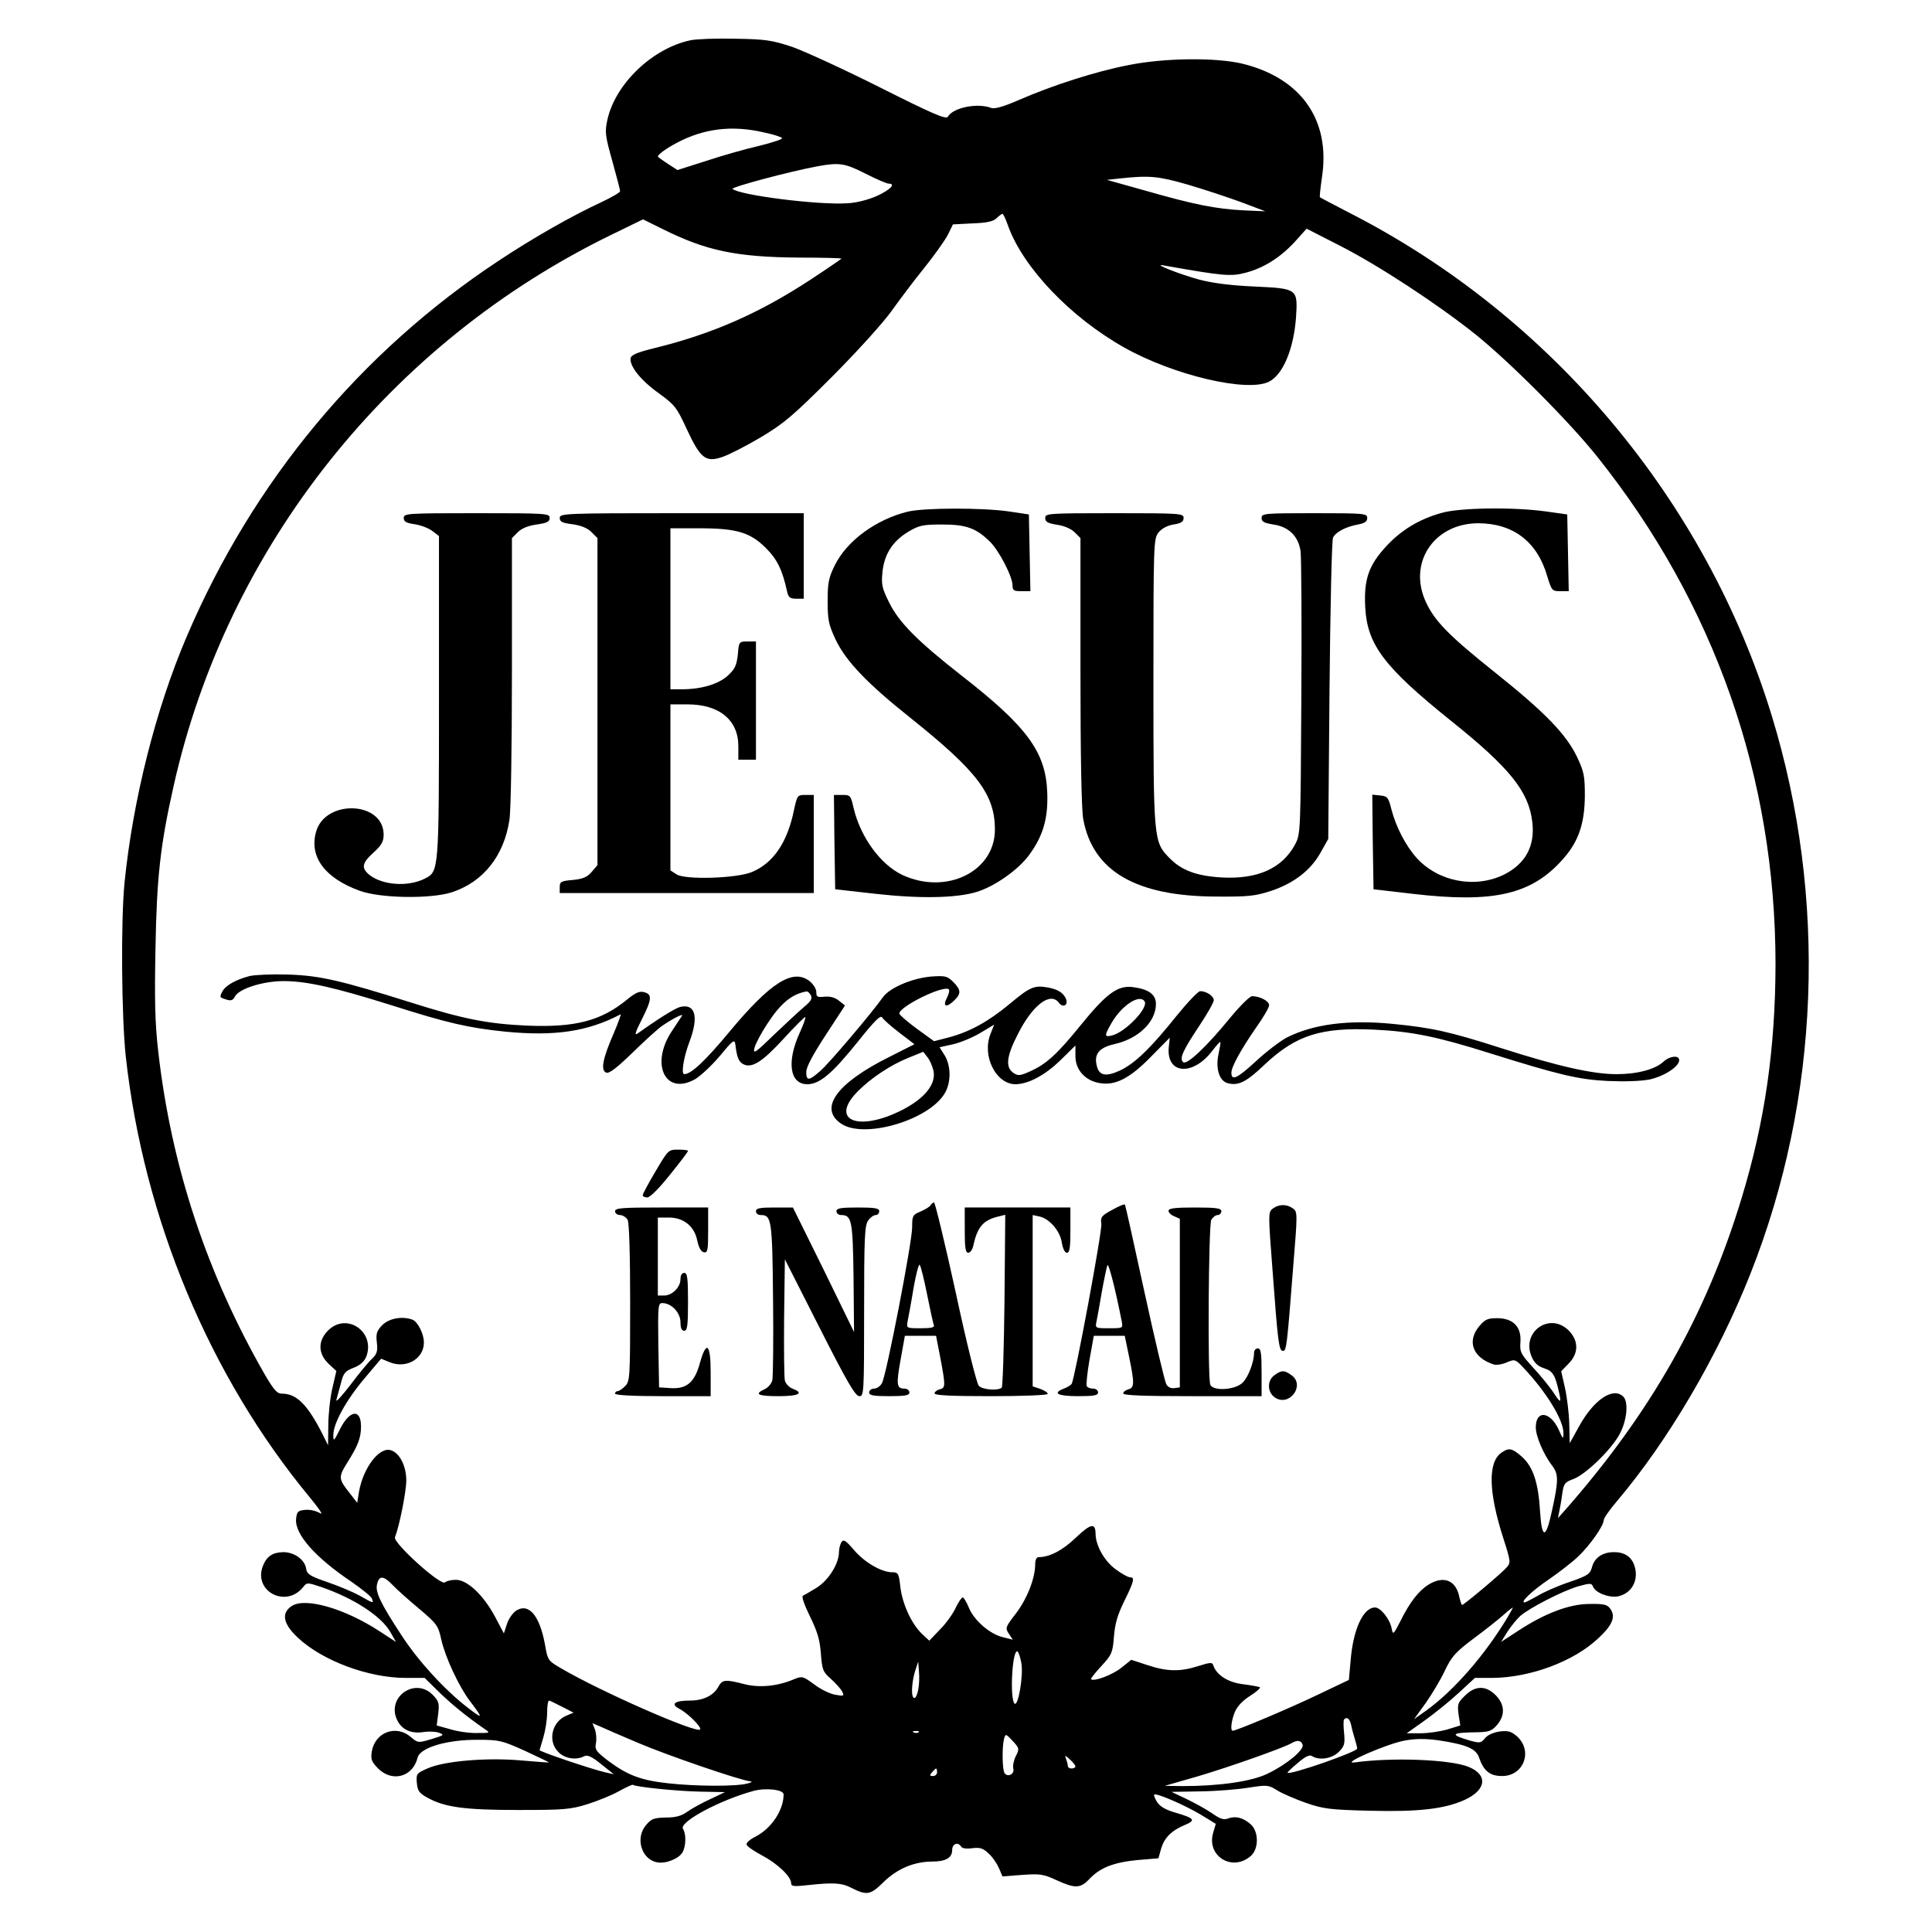
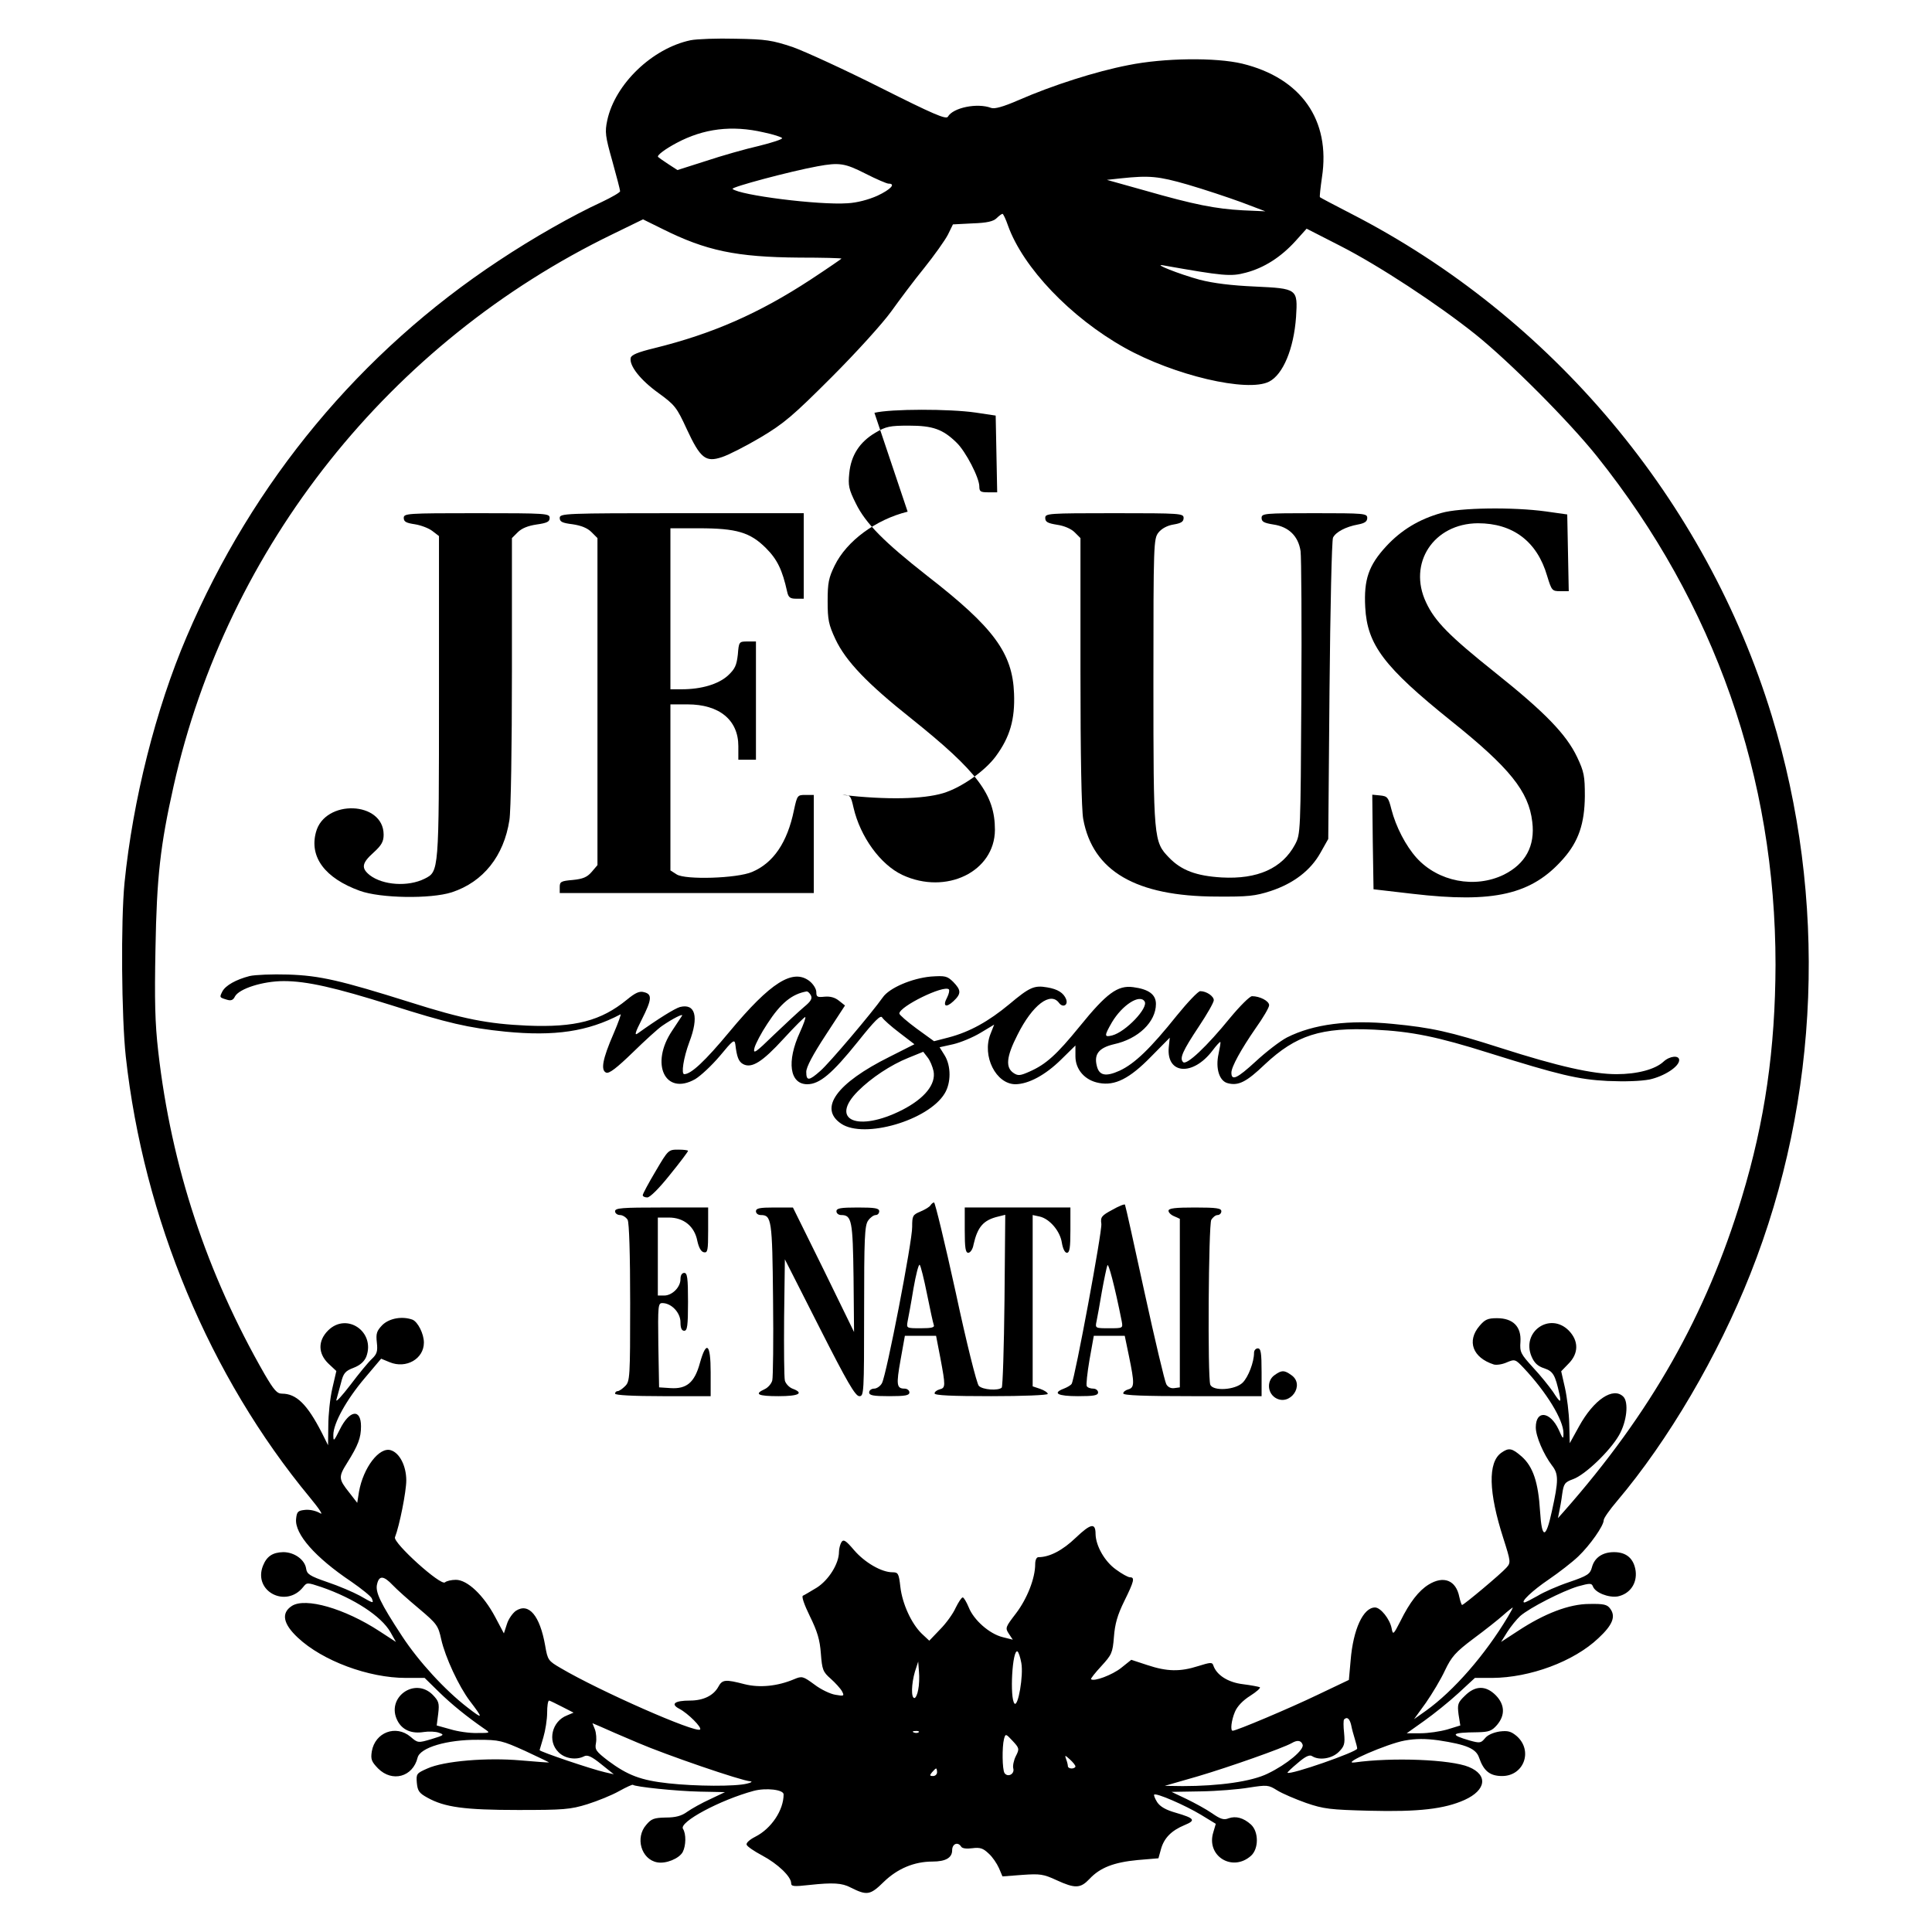
<svg xmlns="http://www.w3.org/2000/svg" version="1.0" width="100mm" height="100mm" viewBox="0 0 689 768" preserveAspectRatio="xMidYMid meet">
  <g transform="translate(0,768) scale(0.1,-0.1)" fill="#000000" stroke="none">
    <path d="M2350 7520 c-152 -32 -300 -174 -331 -318 -10 -47 -8 -63 20 -162 17 -61 31 -115 31 -120 0 -5 -33 -24 -73 -43 -115 -53 -272 -142 -409 -233 -550 -363 -978 -878 -1241 -1495 -123 -287 -214 -650 -247 -978 -15 -153 -12 -534 5 -691 71 -643 333 -1271 732 -1753 38 -46 55 -72 40 -62 -15 9 -40 15 -59 13 -29 -3 -33 -7 -36 -36 -6 -60 76 -153 219 -249 42 -29 79 -59 82 -67 8 -21 8 -21 -48 11 -26 14 -84 39 -129 54 -70 24 -81 32 -84 53 -5 36 -47 66 -91 66 -43 -1 -66 -17 -81 -55 -39 -101 92 -169 160 -84 15 19 16 19 73 0 130 -45 238 -116 274 -179 l22 -39 -66 43 c-138 90 -294 135 -348 100 -43 -28 -35 -71 24 -126 98 -92 281 -160 429 -160 l75 0 56 -55 c51 -50 113 -100 181 -147 25 -17 25 -17 -28 -17 -30 -1 -78 6 -107 15 l-54 15 6 47 c5 42 2 50 -22 75 -72 72 -187 -12 -140 -103 19 -37 56 -53 105 -45 19 3 47 2 60 -3 23 -8 20 -10 -29 -25 -54 -16 -55 -16 -84 9 -58 49 -141 18 -154 -58 -5 -32 -1 -41 25 -68 56 -56 138 -34 157 43 10 40 117 72 240 71 85 0 96 -3 187 -44 53 -25 96 -45 95 -46 -1 -1 -51 3 -111 8 -135 12 -306 -2 -372 -32 -43 -19 -45 -21 -42 -57 3 -32 9 -41 42 -59 68 -38 147 -49 361 -49 181 0 207 2 275 23 41 13 98 36 126 52 29 16 53 27 55 25 9 -8 172 -25 265 -27 l101 -2 -59 -28 c-33 -15 -74 -38 -91 -50 -23 -17 -47 -23 -86 -23 -46 -1 -57 -5 -77 -29 -45 -51 -20 -137 43 -149 35 -7 88 15 102 41 13 25 14 72 1 92 -17 27 148 115 281 151 49 13 119 5 119 -14 0 -63 -49 -136 -112 -168 -22 -11 -38 -25 -35 -32 2 -7 30 -26 62 -43 62 -33 115 -84 115 -110 0 -13 10 -14 73 -7 93 10 129 8 163 -10 66 -33 78 -31 133 23 54 52 120 80 193 80 52 0 78 15 78 45 0 26 23 35 36 14 4 -7 22 -9 44 -6 31 4 43 0 65 -21 15 -13 33 -40 41 -58 l14 -33 79 6 c71 5 84 3 136 -21 74 -34 95 -33 131 5 42 45 97 66 191 75 l83 7 10 36 c12 44 41 74 94 96 46 19 40 27 -35 49 -39 11 -62 24 -74 42 -9 14 -14 28 -12 30 8 8 123 -42 186 -80 l59 -36 -10 -34 c-29 -94 76 -159 150 -93 31 28 31 95 0 124 -30 27 -60 35 -89 25 -19 -8 -33 -3 -66 20 -23 16 -69 41 -102 57 l-59 28 117 2 c64 1 150 8 191 15 72 11 77 11 112 -11 21 -13 73 -35 115 -50 70 -24 96 -27 252 -31 195 -5 298 7 378 43 86 39 94 99 17 131 -72 30 -306 39 -454 18 -61 -8 131 75 199 87 44 8 82 8 134 1 112 -17 150 -33 162 -70 18 -52 43 -72 91 -72 87 0 124 101 58 159 -23 19 -35 22 -68 18 -25 -4 -48 -14 -58 -27 -16 -19 -20 -20 -60 -9 -83 24 -75 32 30 33 46 1 57 5 78 29 33 39 31 81 -5 118 -40 40 -82 39 -123 -2 -28 -27 -30 -34 -25 -74 l7 -44 -52 -16 c-28 -8 -76 -15 -106 -15 l-55 0 69 49 c38 27 99 76 136 110 l66 61 69 0 c150 1 324 65 422 158 56 52 70 86 47 117 -12 17 -26 20 -83 19 -80 0 -179 -38 -285 -108 l-66 -43 25 40 c14 22 37 50 51 63 38 33 167 99 230 118 47 13 54 13 59 0 9 -25 62 -46 99 -40 48 10 77 51 71 101 -7 49 -36 75 -86 75 -46 0 -78 -22 -88 -61 -7 -26 -17 -33 -90 -58 -45 -15 -102 -40 -126 -55 -25 -14 -48 -26 -52 -26 -18 0 31 47 96 91 41 28 94 69 118 92 47 45 101 122 101 144 0 8 24 42 53 76 204 241 401 577 530 903 277 698 307 1494 85 2219 -262 856 -874 1586 -1673 1996 -66 34 -121 63 -123 65 -2 1 2 37 8 79 35 228 -83 395 -317 452 -105 25 -310 23 -453 -6 -129 -25 -301 -80 -436 -139 -62 -27 -96 -36 -109 -31 -55 21 -152 1 -172 -35 -7 -12 -60 11 -267 115 -143 72 -300 144 -350 162 -82 27 -105 31 -226 33 -74 2 -155 -1 -180 -6z m290 -366 c39 -8 72 -19 74 -23 3 -4 -39 -18 -92 -31 -53 -12 -148 -39 -211 -60 l-113 -36 -37 24 c-20 13 -38 26 -40 28 -6 6 27 31 74 56 107 57 219 71 345 42z m405 -164 c43 -22 85 -40 92 -40 30 0 9 -23 -44 -48 -36 -16 -81 -28 -119 -30 -115 -8 -429 32 -457 57 -7 7 229 70 338 90 87 16 109 12 190 -29z m1282 -44 c65 -19 161 -51 213 -70 l95 -36 -90 4 c-108 6 -191 22 -390 79 l-150 42 55 6 c114 12 149 9 267 -25z m-715 -163 c60 -167 249 -365 463 -485 196 -110 489 -179 575 -135 55 28 98 130 107 257 7 112 6 113 -164 121 -92 4 -165 13 -219 27 -81 22 -192 66 -144 57 237 -42 268 -45 327 -29 73 19 140 62 198 126 l44 49 133 -68 c155 -79 389 -233 538 -352 137 -110 373 -347 484 -486 467 -585 709 -1275 709 -2020 -1 -334 -42 -622 -134 -925 -141 -467 -363 -858 -707 -1248 l-24 -27 5 25 c3 14 9 46 12 71 6 41 10 47 43 59 48 17 147 112 183 175 31 54 39 131 17 153 -40 40 -117 -11 -176 -118 l-37 -67 -2 78 c-1 42 -9 106 -17 142 l-15 66 29 30 c41 41 41 91 1 132 -75 75 -189 -5 -148 -103 11 -26 25 -39 50 -47 36 -12 44 -26 61 -103 8 -37 3 -35 -26 10 -14 20 -49 64 -79 96 -49 54 -53 61 -50 102 4 60 -29 94 -93 94 -37 0 -48 -5 -70 -31 -51 -60 -27 -126 57 -153 10 -3 33 0 51 8 33 14 35 13 68 -22 92 -98 158 -207 158 -259 0 -26 -2 -25 -19 14 -34 73 -91 79 -91 9 0 -36 31 -107 64 -151 27 -34 27 -60 0 -182 -24 -112 -40 -112 -47 -1 -7 116 -28 178 -73 218 -39 34 -51 36 -81 15 -54 -38 -51 -157 8 -340 30 -94 30 -97 12 -117 -21 -24 -169 -148 -176 -148 -2 0 -7 14 -11 32 -13 66 -62 86 -122 49 -39 -24 -75 -70 -112 -145 -28 -55 -30 -56 -35 -29 -7 37 -44 83 -66 83 -47 0 -87 -87 -97 -210 l-7 -78 -126 -60 c-108 -52 -321 -142 -336 -142 -10 0 -5 42 9 75 9 22 32 46 61 64 25 16 42 31 38 34 -4 2 -35 8 -67 12 -59 7 -105 36 -118 75 -4 13 -12 12 -60 -3 -72 -23 -124 -22 -202 4 l-64 21 -40 -32 c-35 -28 -109 -56 -120 -45 -2 2 16 25 41 52 41 45 45 52 50 116 4 52 14 87 41 142 39 79 43 95 23 95 -8 0 -33 14 -56 31 -45 32 -80 94 -81 141 0 46 -19 42 -79 -15 -52 -50 -104 -77 -148 -77 -8 0 -13 -12 -13 -28 0 -56 -32 -137 -76 -195 -42 -55 -44 -58 -29 -81 l16 -24 -40 10 c-53 13 -115 68 -135 118 -9 22 -20 40 -24 40 -5 0 -17 -19 -28 -41 -10 -23 -38 -62 -62 -86 l-43 -45 -30 28 c-41 40 -77 118 -85 186 -6 54 -9 58 -32 58 -43 0 -110 39 -152 88 -33 39 -42 44 -50 32 -5 -8 -10 -26 -10 -39 0 -47 -41 -112 -88 -142 -25 -15 -50 -30 -55 -32 -7 -2 5 -36 27 -81 30 -61 40 -94 44 -149 5 -64 8 -73 39 -100 18 -16 39 -39 45 -50 10 -19 8 -20 -26 -14 -20 3 -58 21 -84 41 -45 33 -49 34 -80 21 -66 -28 -137 -35 -197 -20 -77 20 -89 19 -105 -11 -19 -34 -59 -54 -112 -54 -62 0 -79 -14 -42 -33 34 -18 90 -74 82 -82 -16 -16 -400 153 -554 244 -50 29 -52 32 -62 90 -21 119 -65 171 -116 138 -13 -9 -30 -33 -36 -53 l-12 -37 -35 66 c-46 86 -110 147 -156 147 -18 0 -38 -5 -43 -10 -16 -16 -207 157 -199 179 18 46 45 182 45 226 0 57 -26 109 -61 120 -46 15 -110 -69 -127 -165 l-7 -44 -31 40 c-44 55 -44 63 -9 119 44 70 55 100 55 145 0 72 -46 65 -84 -12 -24 -48 -26 -50 -26 -22 0 46 52 140 125 226 l65 77 34 -14 c65 -27 136 13 136 78 0 35 -24 82 -45 91 -41 15 -92 6 -120 -21 -23 -24 -26 -34 -22 -70 4 -35 0 -46 -20 -65 -14 -13 -52 -59 -85 -103 -34 -44 -58 -71 -56 -60 3 11 11 41 18 66 10 41 17 49 51 62 26 10 42 25 50 44 37 99 -78 178 -152 104 -41 -41 -40 -92 2 -132 l31 -29 -16 -69 c-9 -39 -16 -105 -16 -148 l-1 -78 -25 50 c-58 113 -101 155 -158 155 -20 0 -32 14 -69 77 -230 401 -371 826 -423 1283 -13 113 -15 203 -11 410 5 283 19 409 72 645 213 952 860 1765 1745 2194 l121 59 77 -38 c174 -87 294 -112 544 -114 93 0 168 -2 168 -4 0 -1 -55 -39 -122 -83 -206 -135 -391 -216 -622 -273 -66 -16 -92 -27 -94 -39 -6 -31 39 -88 110 -139 66 -48 73 -57 113 -144 54 -116 75 -133 140 -111 25 8 94 43 153 78 94 56 129 86 283 240 98 98 202 213 236 260 33 46 92 125 132 174 40 50 82 109 94 132 l20 41 78 4 c58 2 83 8 96 21 9 9 20 17 23 17 3 0 13 -21 22 -47z m-2446 -5404 c16 -17 63 -59 105 -94 71 -60 76 -67 88 -122 16 -71 70 -187 114 -245 54 -71 53 -74 -9 -26 -91 70 -195 184 -260 283 -88 134 -108 177 -100 208 8 35 26 34 62 -4z m4433 -126 c-91 -152 -215 -294 -325 -373 l-48 -34 47 65 c25 36 60 94 76 129 26 54 41 72 113 126 46 34 99 76 118 93 19 17 36 30 38 31 2 0 -7 -17 -19 -37z m-1934 -184 c9 -50 -13 -175 -27 -161 -20 20 -9 220 12 207 4 -3 11 -23 15 -46z m-410 -106 c-3 -18 -10 -33 -15 -33 -14 0 -12 57 2 105 l13 40 3 -40 c2 -21 1 -54 -3 -72z m-1415 -68 l45 -23 -26 -11 c-60 -23 -79 -102 -34 -146 25 -26 71 -33 103 -16 13 6 30 -2 67 -32 l50 -40 -35 8 c-53 12 -260 82 -260 88 0 1 7 24 15 51 8 27 15 71 15 98 0 26 3 48 8 48 4 -1 27 -12 52 -25z m3136 -72 c3 -16 10 -41 15 -57 5 -16 9 -32 9 -37 0 -13 -267 -106 -277 -96 -1 2 17 19 41 39 30 26 47 34 57 27 28 -18 79 -10 106 17 22 22 25 32 21 75 -3 27 -3 51 0 54 12 12 22 3 28 -22z m-2835 -71 c109 -47 411 -151 447 -153 9 -1 4 -5 -13 -9 -46 -12 -204 -11 -313 1 -110 12 -162 32 -240 90 -48 37 -53 44 -48 70 3 16 1 40 -4 54 l-10 25 33 -14 c17 -8 84 -37 148 -64z m1116 42 c-3 -3 -12 -4 -19 -1 -8 3 -5 6 6 6 11 1 17 -2 13 -5z m386 -95 c-8 -16 -13 -39 -10 -49 6 -22 -22 -37 -35 -18 -9 15 -10 103 -2 135 6 22 7 22 34 -7 27 -29 28 -32 13 -61z m1140 46 c8 -20 -63 -79 -138 -115 -64 -32 -195 -50 -339 -50 l-71 1 132 38 c122 36 338 112 373 132 22 13 37 11 43 -6z m-903 -87 c0 -4 -7 -8 -15 -8 -8 0 -15 4 -15 9 0 5 -3 18 -7 28 -6 17 -5 17 15 -1 12 -11 22 -23 22 -28z m-550 -23 c0 -8 -7 -15 -16 -15 -14 0 -14 3 -4 15 7 8 14 15 16 15 2 0 4 -7 4 -15z" />
-     <path d="M3213 5646 c-126 -31 -242 -116 -290 -214 -24 -49 -28 -69 -28 -142 0 -74 4 -93 31 -151 41 -87 126 -176 301 -315 265 -212 333 -303 333 -443 -1 -166 -194 -260 -368 -179 -87 41 -167 151 -194 267 -11 49 -13 51 -45 51 l-33 0 2 -187 3 -188 160 -18 c178 -20 320 -17 401 7 73 22 166 88 209 146 57 77 77 148 73 250 -6 161 -80 262 -344 467 -172 135 -246 209 -285 289 -28 56 -31 71 -26 120 7 71 41 124 104 161 42 25 58 28 133 28 95 0 135 -14 190 -68 36 -35 90 -139 90 -174 0 -20 5 -23 35 -23 l36 0 -3 153 -3 152 -80 12 c-104 15 -336 15 -402 -1z" />
+     <path d="M3213 5646 c-126 -31 -242 -116 -290 -214 -24 -49 -28 -69 -28 -142 0 -74 4 -93 31 -151 41 -87 126 -176 301 -315 265 -212 333 -303 333 -443 -1 -166 -194 -260 -368 -179 -87 41 -167 151 -194 267 -11 49 -13 51 -45 51 c178 -20 320 -17 401 7 73 22 166 88 209 146 57 77 77 148 73 250 -6 161 -80 262 -344 467 -172 135 -246 209 -285 289 -28 56 -31 71 -26 120 7 71 41 124 104 161 42 25 58 28 133 28 95 0 135 -14 190 -68 36 -35 90 -139 90 -174 0 -20 5 -23 35 -23 l36 0 -3 153 -3 152 -80 12 c-104 15 -336 15 -402 -1z" />
    <path d="M5335 5641 c-89 -25 -160 -68 -220 -133 -69 -75 -89 -131 -83 -242 8 -149 74 -237 343 -453 231 -185 307 -279 321 -400 12 -96 -27 -167 -113 -210 -115 -56 -261 -28 -347 67 -43 48 -82 123 -100 193 -12 48 -16 52 -45 55 l-31 3 2 -188 3 -188 155 -18 c324 -38 474 -3 599 139 61 69 85 140 86 249 0 80 -3 97 -31 156 -43 90 -127 177 -325 335 -183 146 -240 204 -275 279 -74 156 30 314 206 315 139 0 235 -72 275 -209 18 -59 20 -61 52 -61 l34 0 -3 153 -3 152 -85 12 c-131 18 -343 15 -415 -6z" />
    <path d="M1210 5621 c0 -15 10 -20 44 -25 25 -4 56 -16 70 -27 l26 -20 0 -640 c0 -698 0 -693 -57 -722 -66 -33 -166 -26 -218 14 -35 28 -32 48 15 90 32 29 40 44 40 71 0 134 -234 142 -269 10 -27 -99 36 -183 174 -233 82 -30 282 -33 366 -6 125 41 207 144 229 287 6 37 10 289 10 593 l0 528 23 23 c16 16 41 26 75 31 42 6 52 11 52 26 0 18 -11 19 -290 19 -278 0 -290 -1 -290 -19z" />
    <path d="M1830 5621 c0 -15 10 -20 51 -25 34 -5 59 -15 75 -31 l24 -24 0 -650 0 -650 -23 -27 c-18 -21 -35 -28 -75 -32 -47 -4 -52 -7 -52 -28 l0 -24 505 0 505 0 0 195 0 195 -33 0 c-32 0 -33 -1 -46 -61 -26 -127 -81 -209 -166 -245 -60 -26 -266 -32 -300 -10 l-25 16 0 330 0 330 68 0 c126 0 202 -62 202 -166 l0 -54 35 0 35 0 0 235 0 235 -34 0 c-33 0 -34 -1 -38 -52 -5 -43 -11 -57 -40 -84 -38 -34 -105 -54 -183 -54 l-45 0 0 320 0 320 113 0 c150 0 204 -16 267 -79 45 -45 65 -87 84 -173 5 -23 12 -28 36 -28 l30 0 0 170 0 170 -485 0 c-467 0 -485 -1 -485 -19z" />
    <path d="M3760 5621 c0 -16 10 -21 47 -27 28 -4 56 -16 70 -30 l23 -23 0 -529 c0 -337 4 -550 11 -588 38 -207 209 -307 529 -308 126 -1 154 2 216 22 91 30 159 82 198 152 l31 55 5 590 c3 325 9 598 14 608 11 22 50 43 99 52 27 5 37 12 37 26 0 18 -11 19 -210 19 -199 0 -210 -1 -210 -19 0 -15 10 -20 47 -26 61 -9 99 -46 108 -106 3 -24 5 -287 3 -584 -3 -536 -3 -540 -25 -582 -51 -95 -149 -139 -292 -131 -100 6 -160 28 -209 79 -61 63 -62 72 -62 699 0 553 1 568 20 593 13 16 35 28 60 32 30 5 40 11 40 26 0 18 -11 19 -275 19 -265 0 -275 -1 -275 -19z" />
    <path d="M597 3800 c-54 -14 -95 -37 -108 -61 -12 -24 -12 -24 18 -33 16 -5 25 -2 32 13 17 31 111 61 194 61 92 0 205 -26 425 -95 226 -72 309 -91 456 -106 196 -19 327 0 458 69 3 2 -9 -33 -28 -77 -44 -101 -52 -146 -29 -155 12 -4 41 18 106 81 48 47 101 95 116 105 42 29 86 51 79 40 -3 -5 -21 -32 -39 -59 -89 -132 -28 -260 91 -193 22 13 66 54 99 93 51 62 58 67 61 46 6 -51 13 -69 31 -79 34 -18 76 8 161 101 45 49 84 88 86 86 3 -2 -7 -29 -21 -60 -54 -117 -41 -207 29 -207 49 0 99 42 201 169 67 84 91 108 97 96 5 -8 35 -35 68 -60 l60 -46 -99 -50 c-211 -105 -283 -205 -192 -266 91 -61 346 13 411 120 26 42 26 110 0 152 l-20 32 54 12 c30 7 78 27 108 45 l55 33 -15 -38 c-34 -87 22 -199 100 -199 52 1 118 36 181 98 l57 56 0 -43 c0 -53 38 -96 94 -106 63 -12 121 17 206 104 l75 76 -4 -38 c-10 -108 96 -116 174 -13 15 20 29 35 31 34 2 -2 -2 -23 -7 -47 -13 -58 3 -109 37 -117 42 -11 74 5 147 75 124 116 223 148 435 138 148 -7 251 -28 457 -93 278 -87 353 -105 470 -111 70 -3 131 -1 168 6 58 13 117 51 117 77 0 20 -37 17 -62 -6 -33 -31 -105 -50 -187 -50 -94 0 -232 31 -460 104 -203 65 -275 81 -431 96 -174 17 -314 -1 -419 -54 -27 -14 -83 -57 -125 -96 -73 -67 -96 -78 -96 -44 0 23 38 92 96 176 30 42 54 83 54 92 0 17 -37 36 -68 36 -9 0 -48 -39 -87 -86 -92 -113 -173 -190 -187 -176 -15 15 -2 44 63 142 32 48 59 95 59 104 0 16 -29 36 -54 36 -8 0 -50 -44 -93 -97 -104 -130 -167 -191 -227 -219 -55 -25 -82 -20 -91 19 -12 47 9 72 68 86 97 21 167 89 167 160 0 38 -29 59 -91 67 -61 8 -105 -24 -212 -156 -92 -113 -134 -151 -200 -180 -36 -16 -45 -17 -62 -6 -34 22 -30 65 15 153 59 118 131 173 165 126 15 -20 37 -9 28 15 -10 25 -33 40 -75 47 -52 9 -70 1 -151 -67 -82 -68 -157 -110 -241 -132 l-58 -15 -69 50 c-38 28 -69 55 -69 60 0 28 177 115 197 96 3 -4 0 -18 -7 -32 -19 -35 -5 -43 25 -15 32 30 31 44 -1 77 -24 23 -31 25 -89 21 -75 -7 -165 -45 -191 -83 -43 -61 -213 -262 -248 -292 -45 -40 -56 -41 -56 -4 0 19 26 68 77 146 l77 118 -24 19 c-16 13 -35 18 -57 16 -29 -3 -33 -1 -33 18 0 13 -12 32 -27 44 -66 51 -155 -5 -318 -201 -98 -118 -153 -169 -180 -169 -13 0 -3 65 20 127 39 102 24 155 -37 140 -21 -6 -87 -47 -168 -105 -14 -10 -10 4 16 55 41 81 42 101 9 109 -18 5 -34 -2 -68 -30 -103 -84 -205 -111 -397 -103 -156 7 -254 26 -465 93 -277 87 -359 106 -485 110 -63 2 -132 -1 -153 -6z m2231 -76 c7 -13 1 -24 -27 -47 -20 -17 -74 -67 -120 -111 -73 -71 -83 -78 -77 -52 4 16 27 60 51 96 53 82 98 119 157 129 4 0 11 -6 16 -15z m1327 -25 c16 -25 -75 -121 -129 -135 -32 -8 -32 -2 -1 52 41 69 111 114 130 83z m-839 -277 c10 -52 -35 -108 -124 -154 -177 -90 -292 -41 -176 75 52 52 130 104 200 132 l59 24 17 -22 c10 -12 20 -37 24 -55z" />
    <path d="M2211 3024 c-28 -47 -51 -90 -51 -95 0 -5 8 -9 18 -9 11 0 47 36 90 90 40 49 72 92 72 95 0 3 -18 5 -39 5 -39 0 -40 -1 -90 -86z" />
    <path d="M3304 2889 c-3 -6 -21 -17 -40 -25 -31 -13 -33 -17 -33 -61 1 -56 -102 -588 -120 -621 -6 -12 -21 -22 -31 -22 -11 0 -20 -7 -20 -15 0 -12 16 -15 80 -15 64 0 80 3 80 15 0 8 -9 15 -19 15 -32 0 -34 15 -16 115 l17 95 62 0 62 0 17 -88 c21 -112 21 -119 -3 -125 -11 -3 -20 -10 -20 -16 0 -8 69 -11 225 -11 127 0 225 4 225 9 0 5 -13 14 -30 20 l-30 10 0 341 0 340 28 -6 c39 -9 81 -57 88 -104 4 -24 12 -40 20 -40 11 0 14 20 14 90 l0 90 -210 0 -210 0 0 -90 c0 -71 3 -90 14 -90 8 0 18 14 21 33 16 70 39 97 98 111 l28 7 -3 -340 c-2 -187 -7 -343 -11 -347 -13 -13 -76 -9 -91 7 -8 7 -50 175 -92 372 -43 196 -82 357 -86 357 -4 0 -10 -5 -14 -11z m-14 -353 c12 -60 24 -115 27 -123 4 -10 -9 -13 -52 -13 -57 0 -57 0 -52 28 3 15 14 73 23 129 10 57 21 100 25 95 4 -4 17 -56 29 -116z" />
    <path d="M4027 2871 c-43 -23 -48 -29 -44 -56 4 -28 -105 -614 -118 -636 -4 -6 -18 -14 -31 -19 -47 -18 -25 -30 56 -30 64 0 80 3 80 15 0 8 -9 15 -19 15 -11 0 -23 4 -26 10 -3 5 2 52 11 105 l17 95 62 0 61 0 17 -82 c22 -107 22 -124 -3 -131 -11 -3 -20 -10 -20 -16 0 -8 83 -11 275 -11 l275 0 0 95 c0 78 -3 95 -15 95 -8 0 -15 -8 -15 -17 0 -38 -23 -97 -45 -119 -30 -30 -119 -35 -129 -8 -11 28 -7 634 4 655 6 10 17 19 25 19 8 0 15 7 15 15 0 12 -18 15 -105 15 -78 0 -105 -3 -105 -13 0 -7 10 -17 23 -22 l22 -10 0 -335 0 -335 -22 -3 c-13 -2 -26 4 -32 16 -6 11 -45 175 -86 363 -41 189 -76 347 -78 350 -1 4 -24 -5 -50 -20z m37 -443 c5 -28 5 -28 -50 -28 -55 0 -56 0 -50 28 3 15 13 68 21 117 9 50 19 97 22 105 4 12 29 -81 57 -222z" />
-     <path d="M4665 2876 c-19 -14 -19 -19 -1 -252 21 -284 25 -314 41 -314 14 0 16 18 41 339 17 207 17 214 -1 227 -24 18 -56 18 -80 0z" />
    <path d="M2050 2865 c0 -8 9 -15 20 -15 10 0 24 -9 30 -19 6 -12 10 -135 10 -330 0 -298 -1 -312 -20 -331 -11 -11 -24 -20 -30 -20 -5 0 -10 -4 -10 -10 0 -6 70 -10 190 -10 l190 0 0 95 c0 114 -17 129 -43 36 -21 -77 -53 -103 -116 -99 l-46 3 -3 168 c-2 158 -1 167 16 167 36 0 72 -38 72 -76 0 -24 5 -34 15 -34 12 0 15 19 15 115 0 96 -3 115 -15 115 -9 0 -15 -9 -15 -25 0 -32 -33 -65 -65 -65 l-25 0 0 155 0 155 44 0 c59 0 102 -35 113 -93 6 -27 15 -43 26 -45 15 -3 17 7 17 87 l0 91 -185 0 c-158 0 -185 -2 -185 -15z" />
    <path d="M2610 2865 c0 -8 8 -15 19 -15 43 0 46 -17 49 -334 2 -165 0 -311 -3 -323 -3 -13 -17 -29 -30 -35 -44 -20 -27 -28 55 -28 81 0 103 12 55 30 -13 5 -27 20 -30 32 -3 13 -4 126 -3 252 l3 230 138 -272 c109 -215 142 -272 158 -272 18 0 19 10 19 338 0 289 2 341 16 360 8 12 22 22 30 22 8 0 14 7 14 15 0 12 -16 15 -85 15 -69 0 -85 -3 -85 -15 0 -8 8 -15 19 -15 42 0 46 -22 49 -249 l2 -216 -121 248 -122 247 -74 0 c-58 0 -73 -3 -73 -15z" />
    <path d="M4672 2214 c-31 -21 -30 -69 2 -90 58 -37 121 51 64 90 -28 20 -38 20 -66 0z" />
  </g>
</svg>